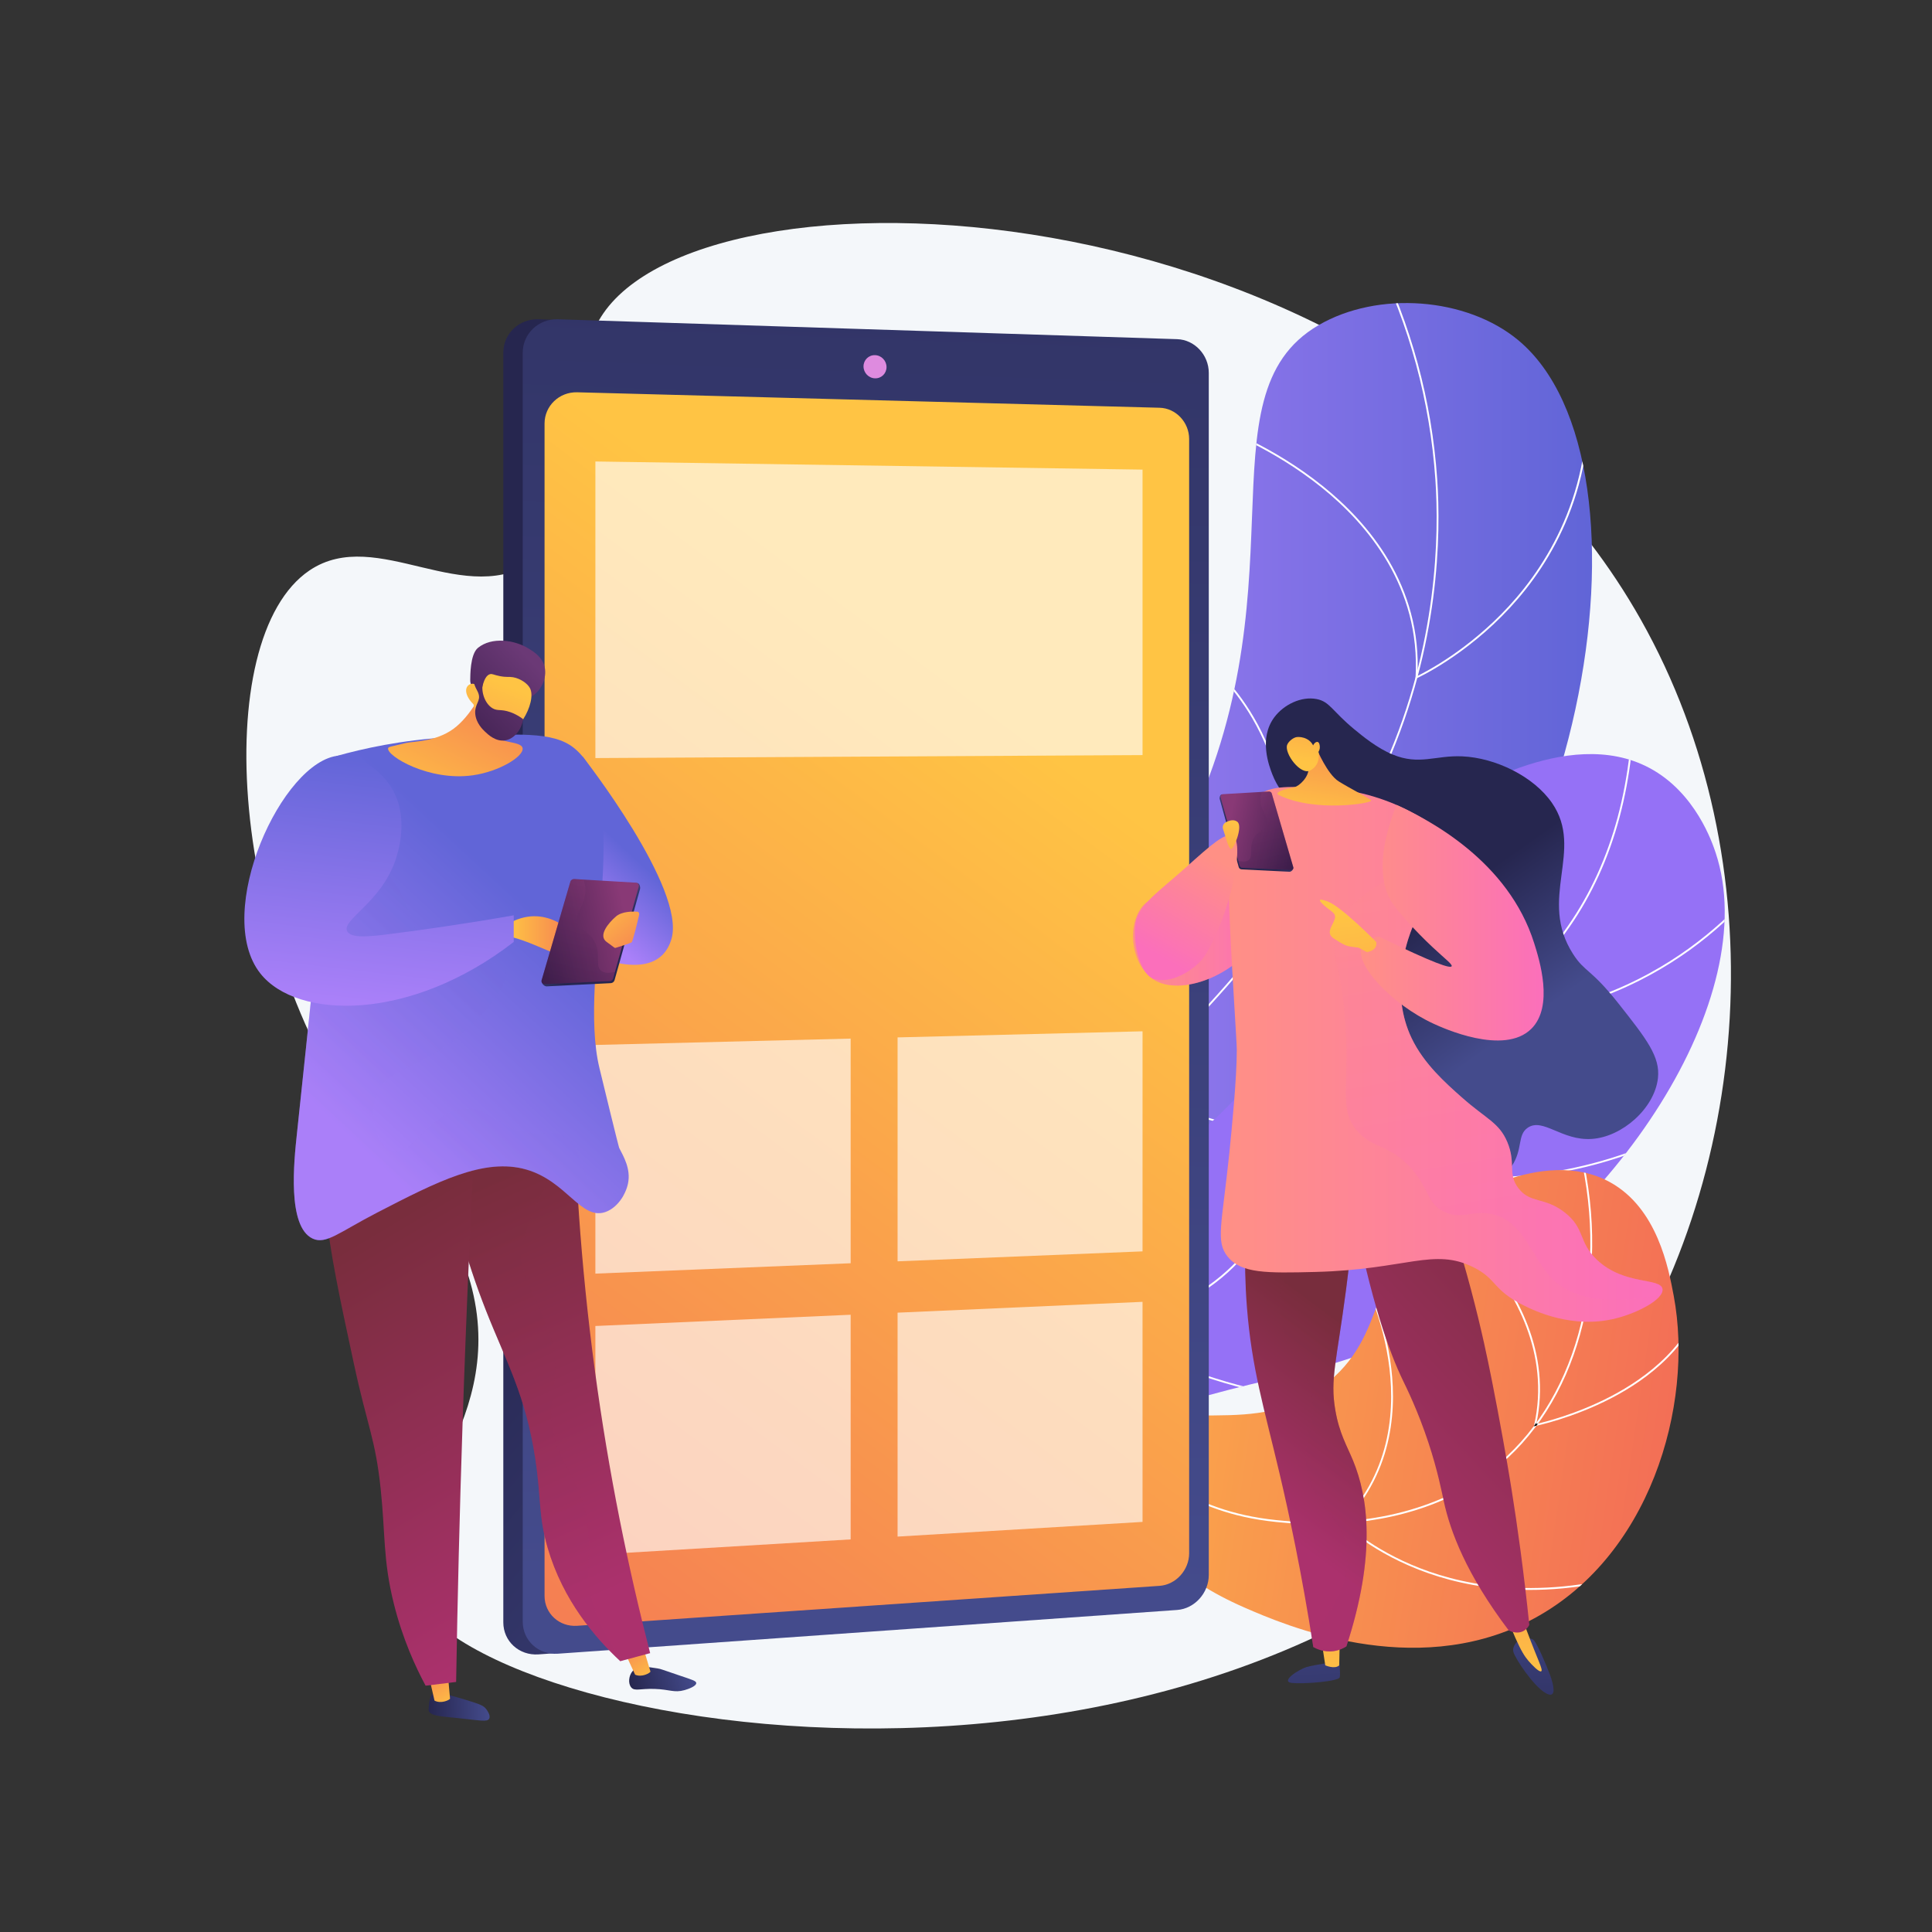
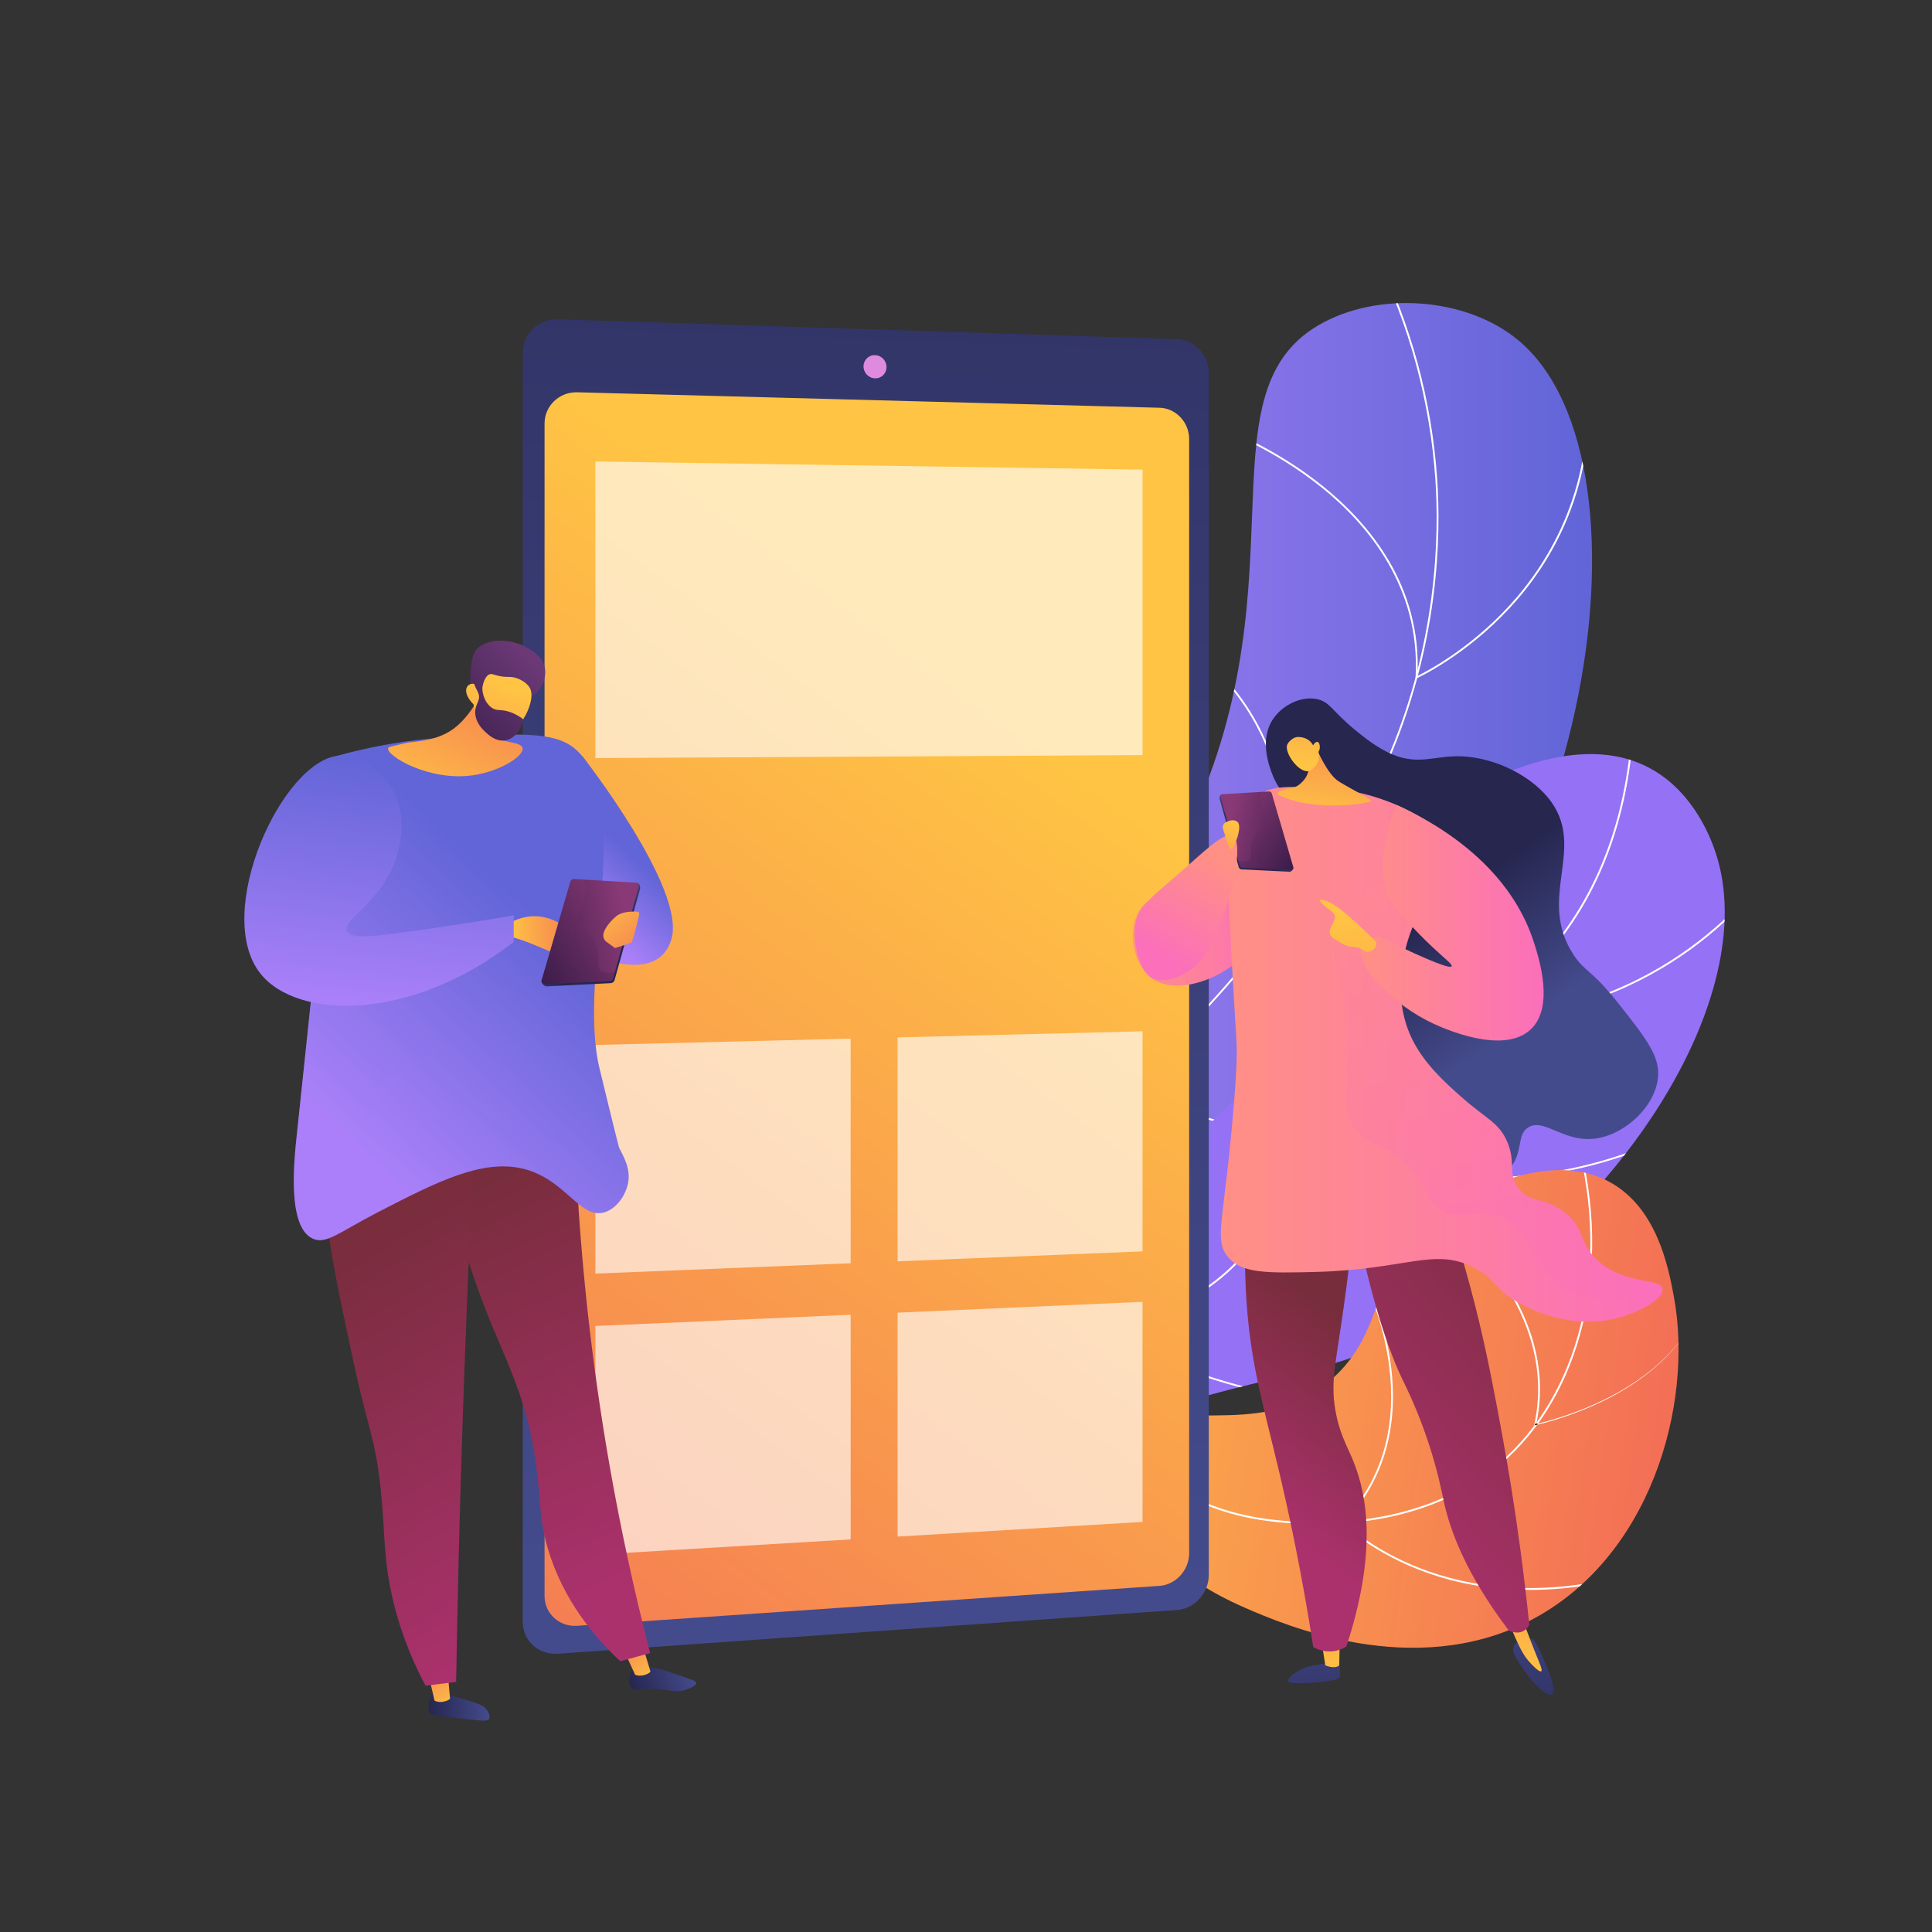
<svg xmlns="http://www.w3.org/2000/svg" xmlns:xlink="http://www.w3.org/1999/xlink" version="1.1" x="0px" y="0px" viewBox="0 0 3710 3710" style="enable-background:new 0 0 3710 3710;" xml:space="preserve">
  <rect x="0" y="0" width="3710" height="3710" fill="#333333" stroke="none" />
  <style type="text/css"> .st0{fill:#F4F7FA;} .st1{clip-path:url(#SVGID_00000128473883901922601250000001152535795743878549_);} .st2{fill:#FFFFFF;} .st3{clip-path:url(#SVGID_00000016774748114522262750000013454254367569823167_);} .st4{clip-path:url(#SVGID_00000033343036041092537480000017236304512960761506_);} .st5{clip-path:url(#SVGID_00000091711168043866399200000005242555554112065204_);} .st6{clip-path:url(#SVGID_00000008132599565508840260000011559767862331300236_);} .st7{fill:url(#SVGID_00000145774631923399282760000015453474480847254163_);} .st8{fill:url(#SVGID_00000088825013627301485130000017948103882006214829_);} .st9{fill:url(#SVGID_00000128469315134828401400000013392856059903004076_);} .st10{fill:#DE8BDF;} .st11{opacity:0.64;fill:#FFFFFF;} .st12{fill:url(#SVGID_00000168085902029611722580000004054988364225039493_);} .st13{fill:url(#SVGID_00000069364426364758572830000009417435419490306947_);} .st14{fill:url(#SVGID_00000095313218726706532190000007483200940007835816_);} .st15{fill:url(#SVGID_00000102532263167531259690000012934347811666916759_);} .st16{fill:url(#SVGID_00000139269971473091321540000008272680398280287637_);} .st17{fill:url(#SVGID_00000110441309266277732010000010364487042263663754_);} .st18{opacity:0.3;fill:url(#SVGID_00000181806074638990778540000005969903819020755635_);} .st19{fill:url(#SVGID_00000094608751911461066470000011455359047391496378_);} .st20{fill:url(#SVGID_00000026874252953787574620000002640966928286833073_);} .st21{fill:url(#SVGID_00000095308711522671061280000000358309585871919756_);} .st22{fill:url(#SVGID_00000097486933400792648870000014902414254348444814_);} .st23{fill:url(#SVGID_00000061451177551462221240000008083869651193708951_);} .st24{opacity:0.3;fill:url(#SVGID_00000121998868906708610840000003088556775182421944_);} .st25{fill:url(#SVGID_00000145028705126848245410000013157480331678002854_);} .st26{opacity:0.3;fill:url(#SVGID_00000129904317957411415310000002595721522968996234_);} .st27{fill:url(#SVGID_00000023997327437269002370000004235716379951742399_);} .st28{fill:url(#SVGID_00000154397882295293535320000004820095118925119897_);} .st29{fill:url(#SVGID_00000123438767435093916940000015508450132508649645_);} .st30{fill:url(#SVGID_00000180342855682315221290000013004815339130147489_);} .st31{fill:url(#SVGID_00000037679951172100967850000013858845907447389098_);} .st32{fill:url(#SVGID_00000028291791070315066110000000968758523662301319_);} .st33{opacity:0.3;fill:url(#SVGID_00000060000608851998013590000000204458128791898556_);} .st34{fill:url(#SVGID_00000008148079649210762440000004363643544843539091_);} .st35{fill:url(#SVGID_00000013911319383138075010000008790255041947431097_);} .st36{fill:url(#SVGID_00000114072904079675642780000004246388148758460347_);} .st37{fill:url(#SVGID_00000093137272550706908820000001968197083772245898_);} .st38{fill:url(#SVGID_00000110441723583969160460000001974597381405517978_);} .st39{fill:url(#SVGID_00000098929479987187388170000006607078848777745795_);} .st40{fill:url(#SVGID_00000134208700392345338440000013949007409189569970_);} .st41{opacity:0.3;fill:url(#SVGID_00000134944135049034042230000018058488472220662428_);} .st42{fill:url(#SVGID_00000156562550697396819430000003811955596715092153_);} .st43{opacity:0.3;} .st44{fill:url(#SVGID_00000173857484340280943310000010405299010700451253_);} .st45{fill:url(#SVGID_00000012449414269753888830000009605256370478646940_);} .st46{fill:url(#SVGID_00000116955916959421696130000013041749382652858542_);} .st47{fill:url(#SVGID_00000122722982698025145620000003510553170053016715_);} .st48{fill:url(#SVGID_00000056406787345648222720000004955956189531225473_);} .st49{fill:url(#SVGID_00000043457813852119184860000017422401447349770123_);} .st50{fill:url(#SVGID_00000176737052280919080650000014273353605994744709_);} .st51{opacity:0.3;fill:url(#SVGID_00000023974342925390202180000001279028842029827512_);} .st52{fill:url(#SVGID_00000050635854906410321000000016634426619179631244_);} .st53{fill:url(#SVGID_00000023270906069681798290000016582915895759289745_);} </style>
  <g id="Background"> </g>
  <g id="Illustration">
    <g>
-       <path class="st0" d="M1158.4,602c-95.7,139.6,16.5,365.9-125.6,470.8c-138.3,102.2-308.2-65.3-438.5,22.6 C401,1226,436.3,1823,719,2194c85,111.6,156,155,187.5,281.1c67.6,270.9-169.9,432.1-124.7,566.1 c101.7,301.7,1666.3,554.9,2294-351.8c293.2-423.5,337.1-1035,75.1-1499.4C2677.6,350.7,1373.3,288.8,1158.4,602z" />
      <g>
        <g>
          <g>
            <defs>
              <path id="SVGID_1_" d="M1807.4,3051.9c-42.7-172.4-79.8-433.4,7.1-713.7c99.9-321.8,272.1-374.9,448.3-713.8 c251.6-483.7,35.7-863.7,269.1-999.9c113.8-66.4,284.1-53.8,383.5,28.7c283.6,235.6,132.5,1158.6-369.6,1485.9 c-227.1,148-413.2,114.6-590.2,314.9C1799.3,2630.9,1792.1,2879.1,1807.4,3051.9z" />
            </defs>
            <linearGradient id="SVGID_00000154414456739381862410000015550937703852623788_" gradientUnits="userSpaceOnUse" x1="1761.734" y1="1816.971" x2="3057.295" y2="1816.971">
              <stop offset="0" style="stop-color:#AA80F9" />
              <stop offset="0.996" style="stop-color:#6165D7" />
            </linearGradient>
            <use xlink:href="#SVGID_1_" style="overflow:visible;fill:url(#SVGID_00000154414456739381862410000015550937703852623788_);" />
            <clipPath id="SVGID_00000138559306881529523460000004433818097958049951_">
              <use xlink:href="#SVGID_1_" style="overflow:visible;" />
            </clipPath>
            <g style="clip-path:url(#SVGID_00000138559306881529523460000004433818097958049951_);">
              <path class="st2" d="M1804.2,2625.8l-3.3-1.1c23.3-69.6,52.8-137.6,87.6-202c80-148.1,161.9-226.6,265.5-326 c67.4-64.6,143.8-137.9,233.6-244.3c168.1-199.1,220.8-269.4,272-385.1c101.2-229.1,104-441,96.7-547 c-10.4-150.3-49.8-295.5-117-431.6l3.1-1.6c67.5,136.5,107,282.2,117.4,432.9c7.4,106.3,4.5,318.8-97,548.6 c-51.3,116.1-104.2,186.6-272.5,386c-90,106.6-166.4,179.9-233.9,244.6c-103.4,99.2-185.1,177.5-264.9,325.1 C1856.9,2488.5,1827.5,2556.3,1804.2,2625.8z" />
              <path class="st2" d="M2718.1,1303.7l0.2-2.9c9.8-173.7-92.7-294.2-180.5-364.8c-95.2-76.5-193.9-112.3-194.9-112.6l1.2-3.3 c1,0.4,100.3,36.3,195.9,113.2c87.9,70.6,190.5,191.1,181.9,364.7c15.6-7.6,98-49.8,175.4-133.8 c78.9-85.5,168.7-233.1,148.4-450.4l3.5-0.3c20.5,218.7-69.9,367.2-149.4,453.2c-86,93.2-178.2,135.3-179.1,135.7 L2718.1,1303.7z" />
              <path class="st2" d="M2688.5,1859.9c-32.6,0-62.7-3.1-88.9-7.5c-96.6-16.1-163.9-52.8-164.6-53.2l-1.3-0.7l0.5-1.4 c57.3-167,27.9-295.3-6.9-373.6c-37.7-84.8-89.7-130.8-90.2-131.3l2.3-2.6c0.5,0.5,53,46.8,91,132.3 c35,78.6,64.7,207.4,7.6,374.9c9.8,5.1,73.6,37.4,162.3,52.1c88.6,14.8,220.7,14.6,347.5-69.8l1.9,2.9 C2859.6,1842.2,2766.7,1859.9,2688.5,1859.9z" />
              <path class="st2" d="M2468.2,2170.3c-72.2,0-128.7-12.8-169.6-27.2c-79.8-28.2-118.7-68.8-119.1-69.2l-0.9-0.9l0.6-1.1 c88.4-167.4,4.1-458.1,3.2-461l3.4-1c0.9,2.9,85.2,293.7-2.9,462.5c6.1,6.1,44.6,41.9,117.1,67.5c73,25.8,196.4,46.2,370.1-3 l1,3.4C2593.4,2162.2,2525.8,2170.3,2468.2,2170.3z" />
            </g>
          </g>
        </g>
        <g>
          <g>
            <defs>
              <path id="SVGID_00000051364141247186292100000006078041796341751973_" d="M1606.3,3000.9c-17.9-108.4-28.2-277.6,60-428.9 c153.9-264,434.3-176.4,702.8-459.3c216.5-228.1,148.3-405.4,388.2-557.1c40.2-25.4,252.3-165,410.1-80.9 c88.9,47.4,121.1,144.7,127.2,163c91.4,276.1-189.8,708.3-556.3,906c-210.6,113.6-278.5,76.5-649.1,208.9 C1871.3,2830.5,1707.8,2930.7,1606.3,3000.9z" />
            </defs>
            <linearGradient id="SVGID_00000077313606091094737130000017565162619575187338_" gradientUnits="userSpaceOnUse" x1="3179.828" y1="5533.803" x2="3074.499" y2="5069.113">
              <stop offset="3.597120e-03" style="stop-color:#E38DDD" />
              <stop offset="1" style="stop-color:#9571F6" />
            </linearGradient>
            <use xlink:href="#SVGID_00000051364141247186292100000006078041796341751973_" style="overflow:visible;fill:url(#SVGID_00000077313606091094737130000017565162619575187338_);" />
            <clipPath id="SVGID_00000092424605443595448380000013302199380444416155_">
              <use xlink:href="#SVGID_00000051364141247186292100000006078041796341751973_" style="overflow:visible;" />
            </clipPath>
            <g style="clip-path:url(#SVGID_00000092424605443595448380000013302199380444416155_);">
              <path class="st2" d="M1574.4,3131.2l-3.4-0.7c53.9-258.9,156.1-432.9,303.9-517c72.3-41.2,129.9-47.7,190.8-54.6 c65.6-7.4,133.4-15.1,223-69.3c87-52.6,118.2-103.3,157.7-167.5c35.5-57.7,79.7-129.4,178.9-225 c86.9-83.8,150.3-123,206.1-157.6c60.5-37.5,108.4-67.1,163.7-139.7c90.4-118.5,137.7-270.4,140.5-451.6l3.5,0.1 c-2.8,181.9-50.3,334.6-141.2,453.7c-55.8,73.1-103.8,102.8-164.7,140.5c-55.7,34.5-118.9,73.6-205.5,157.2 c-98.9,95.3-142.9,166.9-178.3,224.4c-39.8,64.6-71.2,115.6-158.9,168.6c-90.2,54.6-158.4,62.3-224.4,69.7 c-60.6,6.9-117.8,13.3-189.5,54.2C1729.7,2700.1,1628.1,2873.3,1574.4,3131.2z" />
              <path class="st2" d="M2830.6,1958.2c-7.5,0-15-0.1-22.6-0.3l-2.3-0.1l0.7-2.2c1.2-3.6,117.5-363.2-15-511.9l2.6-2.3 c38.7,43.4,80.2,133.2,58.6,314.9c-11.7,99-37.6,183.6-42.2,198.2c197.2,5.4,343.8-69.2,432.2-132.9 c96.2-69.3,146.1-141,146.6-141.7l2.9,2c-0.5,0.7-50.7,72.8-147.3,142.5C3159,1886.1,3018.6,1958.2,2830.6,1958.2z" />
              <path class="st2" d="M2845,2264.5c-30.4,0-58.6-1.6-84.2-4c-137.7-13.3-231.1-54.4-232.1-54.8l-1.4-0.6l0.4-1.5 c51.8-187.5,6.1-454.2,5.6-456.9l3.5-0.6c0.5,2.7,46,268.8-5.3,457c12.1,5.1,101.6,41.6,229.7,54 c126.6,12.2,317.7,2.5,509.6-112.5l1.8,3C3118.8,2239.7,2965.3,2264.5,2845,2264.5z" />
              <path class="st2" d="M2681.7,2701.8c-353.1,0-555.9-146.1-557.9-147.6l-1.5-1.1l1.2-1.4c142.4-173.8,86.9-461,86.3-463.8 l3.4-0.7c0.1,0.7,14.5,73.5,10.9,166.9c-3.3,85.8-22.8,207-96.8,298.4c19.7,13.7,229.3,153.2,582.1,145.5l0.1,3.5 C2700.2,2701.7,2690.8,2701.8,2681.7,2701.8z" />
            </g>
          </g>
        </g>
        <g>
          <defs>
            <path id="SVGID_00000115492906212330065240000017296151174068323215_" d="M1649.9,2868.3c76.2-39.4,199.4-94.6,359-126.2 c283.8-56.2,399.3,18.4,530.2-79c135.5-100.8,76-228.3,236.8-339.5c13.5-9.3,185.7-125,315.7-53.5 c90.9,50,112.4,164.8,122.5,218.6c39.1,209-44.9,506.4-279.1,624.9c-222,112.3-467,7.5-544.7-26.4 c-136.3-59.4-161.8-119.7-301-175.8C1920,2843.2,1757.7,2851.7,1649.9,2868.3z" />
          </defs>
          <linearGradient id="SVGID_00000053513641812775201040000005261467434995250612_" gradientUnits="userSpaceOnUse" x1="2277.385" y1="2380.553" x2="3801.001" y2="2380.553" gradientTransform="matrix(0.99 0.145 -0.145 0.99 -210.614 -146.957)">
            <stop offset="0" style="stop-color:#FFC444" />
            <stop offset="0.996" style="stop-color:#F36F56" />
          </linearGradient>
          <use xlink:href="#SVGID_00000115492906212330065240000017296151174068323215_" style="overflow:visible;fill:url(#SVGID_00000053513641812775201040000005261467434995250612_);" />
          <clipPath id="SVGID_00000096747313578159381450000010849793956903158157_">
            <use xlink:href="#SVGID_00000115492906212330065240000017296151174068323215_" style="overflow:visible;" />
          </clipPath>
          <g style="clip-path:url(#SVGID_00000096747313578159381450000010849793956903158157_);">
            <defs>
              <path id="SVGID_00000071543603936003735140000017146589434000948362_" d="M2531.3,2926.9c-26.2,0-52.9-1.4-80.2-4.2 c-91.6-9.5-143.8-34.9-199.1-61.8c-43.7-21.3-89-43.2-155.9-56.9c-153.2-31.2-324.7,2.5-509.7,100.3l-1.6-3.1 c185.7-98.2,358-132.1,512-100.7c67.3,13.7,112.8,35.8,156.7,57.2c55,26.7,107,52,197.9,61.4c163.7,17,310.6-17.9,413.7-98.3 c159.6-124.5,225.8-362.8,168.6-607.1l3.4-0.8c57.5,245.7-9.1,485.4-169.9,610.7C2780.7,2891.2,2663.4,2926.9,2531.3,2926.9z" />
            </defs>
            <defs>
-               <path id="SVGID_00000177482948021937053160000005196976093873273507_" d="M2945.5,2738.9l0.6-2.6 c30.7-137.1-37.3-254.5-99.8-328.8c-67.9-80.7-144-129.5-144.8-130l1.9-3c0.8,0.5,77.3,49.5,145.5,130.6 c62.6,74.5,130.8,191.8,101.2,329.3c13.5-3,76.4-18.2,143-52.9c68.9-35.9,156.2-100.7,180.2-205.5l3.4,0.8 c-24.3,106.1-112.4,171.6-182,207.8c-75.3,39.2-145.8,53.6-146.5,53.7L2945.5,2738.9z" />
+               <path id="SVGID_00000177482948021937053160000005196976093873273507_" d="M2945.5,2738.9l0.6-2.6 c30.7-137.1-37.3-254.5-99.8-328.8c-67.9-80.7-144-129.5-144.8-130l1.9-3c0.8,0.5,77.3,49.5,145.5,130.6 c62.6,74.5,130.8,191.8,101.2,329.3c13.5-3,76.4-18.2,143-52.9c68.9-35.9,156.2-100.7,180.2-205.5c-24.3,106.1-112.4,171.6-182,207.8c-75.3,39.2-145.8,53.6-146.5,53.7L2945.5,2738.9z" />
            </defs>
            <defs>
              <path id="SVGID_00000124877468621678766620000010700070226623271340_" d="M2937.8,3053.1c-79.4,0-144.6-14.5-194-31.7 c-108.1-37.6-165.9-95.9-166.5-96.5l-1.2-1.2l1.2-1.2c97.6-100,102-224.7,88.6-311.6c-14.6-94.4-52.8-166-53.2-166.7l3.1-1.7 c0.4,0.7,38.9,72.8,53.5,167.7c13.5,87.4,9.1,212.5-88.3,313.4c8.8,8.5,65.3,60.2,164.1,94.5c99.1,34.4,262.2,57.9,476.6-25.8 l1.3,3.3C3114.3,3038.1,3018.7,3053.1,2937.8,3053.1z" />
            </defs>
            <use xlink:href="#SVGID_00000071543603936003735140000017146589434000948362_" style="overflow:visible;fill:#FFFFFF;" />
            <use xlink:href="#SVGID_00000177482948021937053160000005196976093873273507_" style="overflow:visible;fill:#FFFFFF;" />
            <use xlink:href="#SVGID_00000124877468621678766620000010700070226623271340_" style="overflow:visible;fill:#FFFFFF;" />
            <clipPath id="SVGID_00000096774058738550192830000007592351642088476842_">
              <use xlink:href="#SVGID_00000071543603936003735140000017146589434000948362_" style="overflow:visible;" />
            </clipPath>
            <clipPath id="SVGID_00000021092754993667053110000015342213527414875839_" style="clip-path:url(#SVGID_00000096774058738550192830000007592351642088476842_);">
              <use xlink:href="#SVGID_00000177482948021937053160000005196976093873273507_" style="overflow:visible;" />
            </clipPath>
            <clipPath id="SVGID_00000179647418032240004550000014274694112316047020_" style="clip-path:url(#SVGID_00000021092754993667053110000015342213527414875839_);">
              <use xlink:href="#SVGID_00000124877468621678766620000010700070226623271340_" style="overflow:visible;" />
            </clipPath>
          </g>
        </g>
      </g>
      <g>
        <g>
          <g>
            <linearGradient id="SVGID_00000042015294914832288460000004047323330618980013_" gradientUnits="userSpaceOnUse" x1="2537.302" y1="2700.593" x2="1423.359" y2="1750.348">
              <stop offset="0" style="stop-color:#444B8C" />
              <stop offset="0.996" style="stop-color:#26264F" />
            </linearGradient>
-             <path style="fill:url(#SVGID_00000042015294914832288460000004047323330618980013_);" d="M2285.5,716v2309.8 c0,34.5-29.5,43.1-63.1,45.4l-1170.3,104.4l-18.1,1.3c-37.1,2.6-67.5-25.1-67.5-61.5V677.2c0-36.5,30.4-65.3,67.5-64.1 l24.5,0.8l1174.3,89.6C2266.4,704.5,2285.5,681.5,2285.5,716z" />
            <linearGradient id="SVGID_00000018198990205662320030000004032881844309633207_" gradientUnits="userSpaceOnUse" x1="-1319.749" y1="3006.762" x2="2830.518" y2="3161.148" gradientTransform="matrix(0 -1 1 0 -1389.032 1734.323)">
              <stop offset="0" style="stop-color:#444B8C" />
              <stop offset="0.996" style="stop-color:#26264F" />
            </linearGradient>
            <path style="fill:url(#SVGID_00000018198990205662320030000004032881844309633207_);" d="M2321.2,716v2308.5 c0,34.5-27.3,64.7-60.8,67.1l-1189.2,84c-37,2.6-67.4-25.1-67.4-61.5V677.2c0-36.4,30.4-65.3,67.4-64.1l1189.2,38.2 C2293.9,652.3,2321.2,681.5,2321.2,716z" />
            <linearGradient id="SVGID_00000152223888226763230950000000848658828865193899_" gradientUnits="userSpaceOnUse" x1="2008.405" y1="1436.18" x2="612.034" y2="3313.698">
              <stop offset="0" style="stop-color:#FFC444" />
              <stop offset="0.996" style="stop-color:#F36F56" />
            </linearGradient>
            <path style="fill:url(#SVGID_00000152223888226763230950000000848658828865193899_);" d="M2283.5,843v2139.8 c0,32.2-25.6,60.4-56.9,62.5L1108.4,3122c-34.4,2.4-62.7-23.5-62.7-57.4V813.3c0-33.9,28.2-60.9,62.7-60l1118.2,29.7 C2257.9,783.7,2283.5,810.8,2283.5,843z" />
          </g>
          <path class="st10" d="M1702.4,704.9c0,12.3-9.9,22-22.1,21.6c-12.2-0.3-22.1-10.6-22.1-22.9s9.9-22,22.1-21.6 C1692.5,682.3,1702.4,692.6,1702.4,704.9z" />
        </g>
        <polygon class="st11" points="2194,1450 1143.3,1455.7 1143.3,886.2 2194,901.8 " />
        <polygon class="st11" points="1633.5,2425.8 1143.3,2445.7 1143.3,2006.6 1633.5,1994.4 " />
        <polygon class="st11" points="2194,2403 1723.6,2422.1 1723.6,1992.1 2194,1980.4 " />
        <polygon class="st11" points="1633.5,2956.1 1143.3,2985.4 1143.3,2546.3 1633.5,2524.7 " />
        <polygon class="st11" points="2194,2922.5 1723.6,2950.7 1723.6,2520.7 2194,2499.9 " />
      </g>
      <g>
        <linearGradient id="SVGID_00000033348272180698989550000016178235556718186427_" gradientUnits="userSpaceOnUse" x1="1091.464" y1="1731.316" x2="1192.912" y2="1621.858">
          <stop offset="0" style="stop-color:#AA80F9" />
          <stop offset="0.996" style="stop-color:#6165D7" />
        </linearGradient>
        <path style="fill:url(#SVGID_00000033348272180698989550000016178235556718186427_);" d="M1081.1,1445.3l37.9,7.6 c0,0,198.8,253.7,170.4,350.2c-28.4,96.5-170.4,22.7-170.4,22.7L1081.1,1445.3z" />
        <linearGradient id="SVGID_00000123409131161229704190000016863190603366243483_" gradientUnits="userSpaceOnUse" x1="1361.095" y1="3268.491" x2="1477.91" y2="3268.491" gradientTransform="matrix(-1 2.890000e-02 2.890000e-02 1 2205.675 -31.239)">
          <stop offset="0" style="stop-color:#444B8C" />
          <stop offset="0.996" style="stop-color:#26264F" />
        </linearGradient>
        <path style="fill:url(#SVGID_00000123409131161229704190000016863190603366243483_);" d="M831.6,3251.4 c-6.4,5.2-7.6,18.2-8.3,26.6c-0.3,3.8-0.5,5.7-0.1,7c3.1,9.8,22,10.8,51.7,13.8c46.9,4.8,60.8,8.5,64.5,1.5 c3.4-6.5-4.9-17.2-5.8-18.4c-5-6.3-11.2-8.7-23.2-12.6c-22.1-7.3-37.1-11.3-41.6-12.5C840.5,3249.3,835.8,3248,831.6,3251.4z" />
        <linearGradient id="SVGID_00000146486780669844376070000016723792243719800242_" gradientUnits="userSpaceOnUse" x1="1811.053" y1="3242.077" x2="1862.302" y2="3136.004" gradientTransform="matrix(-0.993 0.122 0.122 0.993 2272.939 -162.682)">
          <stop offset="0" style="stop-color:#FFC444" />
          <stop offset="0.996" style="stop-color:#F36F56" />
        </linearGradient>
        <path style="fill:url(#SVGID_00000146486780669844376070000016723792243719800242_);" d="M859.5,3208.6l4.7,53.4 c-1.3,2.6-17.2,10.3-29.8,3.7l-12.1-52.5L859.5,3208.6z" />
        <linearGradient id="SVGID_00000167383943434646668880000017953494183085190528_" gradientUnits="userSpaceOnUse" x1="1763.933" y1="3161.931" x2="1888.041" y2="3161.931" gradientTransform="matrix(-0.964 0.265 0.265 0.964 2192.85 -308.919)">
          <stop offset="0" style="stop-color:#444B8C" />
          <stop offset="0.996" style="stop-color:#26264F" />
        </linearGradient>
        <path style="fill:url(#SVGID_00000167383943434646668880000017953494183085190528_);" d="M1215,3208.8c-7.7,8.5-9.4,24-2.7,31.7 c6.5,7.5,16.4,1.9,44.3,2.7c29.9,0.9,37.7,8,58,2.3c8.2-2.3,22.7-7.8,22.4-13.6c-0.2-4.1-7.6-6.2-32.2-14.5 c-35-11.7-34.8-12.4-42.3-13.6C1243.8,3200.8,1225.1,3197.7,1215,3208.8z" />
        <linearGradient id="SVGID_00000049189643024606991560000015330759998596940704_" gradientUnits="userSpaceOnUse" x1="1612.691" y1="3197.903" x2="1665.028" y2="3089.577" gradientTransform="matrix(-0.98 0.198 0.198 0.98 2204.06 -227.184)">
          <stop offset="0" style="stop-color:#FFC444" />
          <stop offset="0.996" style="stop-color:#F36F56" />
        </linearGradient>
        <path style="fill:url(#SVGID_00000049189643024606991560000015330759998596940704_);" d="M1234.1,3160.1l15,49.9 c-1.1,2.7-16.4,11.6-29.5,5.9l-22.3-48.4L1234.1,3160.1z" />
        <linearGradient id="SVGID_00000053530745073096159450000014653773736363456167_" gradientUnits="userSpaceOnUse" x1="1289.529" y1="3005.425" x2="958.508" y2="2259.226">
          <stop offset="0" style="stop-color:#AB316D" />
          <stop offset="1" style="stop-color:#792D3D" />
        </linearGradient>
        <path style="fill:url(#SVGID_00000053530745073096159450000014653773736363456167_);" d="M1100.9,2067.7 c2.1,167.6,13.6,356.1,41,560.8c27.1,202.4,65.1,385.2,106.6,546c-19.1,5.1-38.3,10.3-57.4,15.4 c-48.5-45.3-109.8-116.5-139.3-217.2c-18.3-62.5-12.2-94.6-23.9-171.4c-18.5-122.4-56-186.5-94.8-285.1 c-34.8-88.7-76-218.8-98.1-392.7C923.7,2104.9,1012.3,2086.3,1100.9,2067.7z" />
        <linearGradient id="SVGID_00000036211758539086483620000013776469161320994975_" gradientUnits="userSpaceOnUse" x1="1289.529" y1="3005.425" x2="958.509" y2="2259.227">
          <stop offset="0" style="stop-color:#AB316D" />
          <stop offset="1" style="stop-color:#792D3D" />
        </linearGradient>
        <path style="opacity:0.3;fill:url(#SVGID_00000036211758539086483620000013776469161320994975_);" d="M1115.1,2872.6 c-19.2-53-42.6-69.4-53-124.9c-9.1-48.5,3.4-64.2,3.8-113.6c0.8-98.4-48.1-131-64.4-212c-8.8-43.9,48.9-154.9,101.8-250.7 c-1.2-35.3-2.1-69.9-2.5-103.6c-88.6,18.6-177.2,37.2-265.8,55.8c22.1,173.9,63.3,304.1,98.1,392.7 c38.8,98.7,76.3,162.8,94.8,285.1c11.6,76.9,5.5,109,23.9,171.4c29.5,100.7,90.8,171.9,139.3,217.2c1.8-0.5,3.6-1,5.4-1.5 c-48.9-63.8-64.1-117.9-66.3-160.7C1128.1,2983.6,1139.1,2938.9,1115.1,2872.6z" />
        <linearGradient id="SVGID_00000182497633220796461470000007339613163949375116_" gradientUnits="userSpaceOnUse" x1="661.014" y1="3072.361" x2="329.999" y2="2326.175" gradientTransform="matrix(0.993 -0.122 0.122 0.993 83.005 108.124)">
          <stop offset="0" style="stop-color:#AB316D" />
          <stop offset="1" style="stop-color:#792D3D" />
        </linearGradient>
        <path style="fill:url(#SVGID_00000182497633220796461470000007339613163949375116_);" d="M916.7,2087.4 c-11.7,213.2-21.3,430.3-28.6,651.3c-5.5,165.8-9.5,329.6-12.2,491.1c-19.5,2.4-39.1,4.8-58.6,7.2c-18.9-35.2-44-88.9-61.1-157.8 c-20.9-83.7-16-133.3-25.2-220.1c-10.3-97.3-25.2-118.4-51.6-241.1c-53.6-249-80.4-373.5-20.6-450.9 C678.1,2142.1,739,2079,916.7,2087.4z" />
        <linearGradient id="SVGID_00000029010734216172869700000012072998359690156429_" gradientUnits="userSpaceOnUse" x1="651.246" y1="2167.296" x2="1034.891" y2="1753.363">
          <stop offset="0" style="stop-color:#AA80F9" />
          <stop offset="0.996" style="stop-color:#6165D7" />
        </linearGradient>
        <path style="fill:url(#SVGID_00000029010734216172869700000012072998359690156429_);" d="M646.1,1451.8 c50.5-14.2,124.6-30.8,215.3-36c133.8-7.6,200.7-10.9,239.9,19.8c121.8,95.4,6.4,436.2,49.8,615.4 c36.5,150.7,37.9,153.3,37.9,153.3c8.6,16.8,22.6,40.3,17,68.1c-4.4,21.9-21,47.1-43.5,54.9c-46.9,16.1-73.7-58.8-151.4-81.4 c-81.2-23.6-172.1,23.3-287,82.6c-73.1,37.8-98.1,61.8-123.7,49.9c-49.3-23-35.8-149.2-30.3-200.7 C591.9,1973.2,616.5,1733.6,646.1,1451.8z" />
        <linearGradient id="SVGID_00000134958597563339313190000007883651111854771377_" gradientUnits="userSpaceOnUse" x1="977.386" y1="1798.307" x2="1126.112" y2="1798.307">
          <stop offset="0" style="stop-color:#FFC444" />
          <stop offset="0.996" style="stop-color:#F36F56" />
        </linearGradient>
        <path style="fill:url(#SVGID_00000134958597563339313190000007883651111854771377_);" d="M981.7,1799.3 c-3.5-0.8-9.8-24.3,5.7-31.2c70-31.2,124.2,30.6,131.5,49.6c7.2,19,7.2,19,7.2,19s-34.8,2.7-56.4-4.5 C1048.2,1824.9,1010.5,1805.7,981.7,1799.3z" />
        <g>
          <g>
            <linearGradient id="SVGID_00000011752283881120684630000000606084805232682926_" gradientUnits="userSpaceOnUse" x1="558.477" y1="1065.438" x2="517.56" y2="1007.335" gradientTransform="matrix(0.229 -0.973 -0.973 -0.229 2020.01 2554.85)">
              <stop offset="0" style="stop-color:#444B8C" />
              <stop offset="0.996" style="stop-color:#26264F" />
            </linearGradient>
            <path style="fill:url(#SVGID_00000011752283881120684630000000606084805232682926_);" d="M1173.1,1887.9l-123.2,6.2 c-4.7,0.2-10.4-5.6-9.2-9.6l57.6-186.3c0.9-3.1,4.1-5.2,7.6-5l118.2,2.6c3.9,0.2,6,7.8,4.9,11.6l-49,175.2 C1179.1,1885.4,1176.2,1887.7,1173.1,1887.9z" />
            <linearGradient id="SVGID_00000071552110379222105160000014831110210155305890_" gradientUnits="userSpaceOnUse" x1="479.339" y1="1171.59" x2="576.772" y2="973.681" gradientTransform="matrix(0.229 -0.973 -0.973 -0.229 2020.01 2554.85)">
              <stop offset="0" style="stop-color:#311944" />
              <stop offset="1" style="stop-color:#893976" />
            </linearGradient>
            <path style="fill:url(#SVGID_00000071552110379222105160000014831110210155305890_);" d="M1170.8,1883.9l-123.9,5.8 c-4.7,0.2-8-3.2-6.9-7.2l55.3-189.5c0.9-3.1,4.1-5.2,7.6-5l118.3,7c3.9,0.2,6.5,4,5.4,7.7l-49.1,175.8 C1176.9,1881.5,1174,1883.7,1170.8,1883.9z" />
          </g>
          <linearGradient id="SVGID_00000052067539916444243150000012649810792058912413_" gradientUnits="userSpaceOnUse" x1="424.179" y1="1041.115" x2="636.673" y2="1041.115" gradientTransform="matrix(0.229 -0.973 -0.973 -0.229 2020.01 2554.85)">
            <stop offset="0" style="stop-color:#311944" />
            <stop offset="1" style="stop-color:#893976" />
          </linearGradient>
          <path style="opacity:0.3;fill:url(#SVGID_00000052067539916444243150000012649810792058912413_);" d="M1108.3,1770.9 c3.7,17.2,19.2,13.5,31.8,34.4c16.1,26.5,0.7,49.9,15.4,59.6c4.5,3,12.1,4.7,25.7,1.2l-3.5,12.6c-0.8,2.9-3.7,5.2-6.9,5.3 l-123.9,5.8c-4.7,0.2-8-3.2-6.9-7.2l55.3-189.5c0.9-3.1,4.1-5.2,7.6-5l17.8,1.1c2.1,6.5,3.6,14,3.4,22.4 C1123.7,1740.1,1104,1750.7,1108.3,1770.9z" />
        </g>
        <linearGradient id="SVGID_00000027585770547867758940000004639781727942104764_" gradientUnits="userSpaceOnUse" x1="1147.271" y1="1719.566" x2="1258.88" y2="1861.041">
          <stop offset="0" style="stop-color:#FFC444" />
          <stop offset="0.996" style="stop-color:#F36F56" />
        </linearGradient>
        <path style="fill:url(#SVGID_00000027585770547867758940000004639781727942104764_);" d="M1227.3,1757c0.7-3-0.8-6-3-6.2 c-9-0.7-29.9-0.9-41.5,9.1c-15,13-34.4,36.7-18.1,48.7l15.2,11.2c0.7,0.5,1.5,0.7,2.2,0.4c5.4-1.7,28.2-8.8,30.7-10.6 C1215.2,1807.9,1223.9,1771.4,1227.3,1757z" />
        <linearGradient id="SVGID_00000015346031810863245460000013811129806351257786_" gradientUnits="userSpaceOnUse" x1="676.678" y1="2190.867" x2="1060.324" y2="1776.934">
          <stop offset="0" style="stop-color:#AA80F9" />
          <stop offset="0.996" style="stop-color:#6165D7" />
        </linearGradient>
        <path style="opacity:0.3;fill:url(#SVGID_00000015346031810863245460000013811129806351257786_);" d="M1124.6,2255.5 c-13.2-22.9-12.7-57.5-41.6-73.8c-16.9-9.5-30.1-5.1-53-5.7c-68.4-1.8-81.4-44.8-128.7-47.3c-73.2-3.9-108.4,95.8-149.5,81.4 c-26.9-9.4-44.1-63.1-30.3-104.1c19.3-57.2,85.5-49.4,172.3-126.8c37.1-33.1,90.3-92.9,75.7-119.3c-15.4-27.6-88.2,12.9-142-28.4 c-31.4-24.1-27.4-53.9-53-107.9c-13.9-29.3-64.8-105.3-140.4-156.6c-24.3,232.6-45.2,434.8-64,611 c-5.5,51.5-19.1,177.6,30.3,200.7c25.6,11.9,50.6-12.1,123.7-49.9c114.9-59.3,205.8-106.2,287-82.6 c77.7,22.6,104.6,97.5,151.4,81.4c14.6-5,26.7-17.4,34.6-31.5C1155.3,2288.4,1134.6,2272.8,1124.6,2255.5z" />
        <g>
          <linearGradient id="SVGID_00000132077161536097030670000002037655689780773285_" gradientUnits="userSpaceOnUse" x1="1077.45" y1="1444.96" x2="1091.142" y2="1080.247" gradientTransform="matrix(0.917 0.399 -0.399 0.917 399.605 -184.894)">
            <stop offset="0" style="stop-color:#FFC444" />
            <stop offset="0.996" style="stop-color:#F36F56" />
          </linearGradient>
          <path style="fill:url(#SVGID_00000132077161536097030670000002037655689780773285_);" d="M929.6,1314.1 c0.1,10.2-25.2,61.1-59.3,85.8c-34.4,24.9-77.7,23.6-90.6,26.8c-29.9,7.4-33.8,7.2-34.4,10.2c-3.2,14.5,78.3,63.8,162.6,51.9 c51.6-7.3,98.5-36.7,95.6-52.2c-2.9-15.5-54.4-7.2-69.8-35.3c-10.7-19.6,1.3-47.4,15.4-70.4 C935.5,1305.2,943.3,1339.7,929.6,1314.1z" />
          <g>
            <linearGradient id="SVGID_00000021817096962148554710000004788473580808451991_" gradientUnits="userSpaceOnUse" x1="1559.152" y1="949.079" x2="1461.577" y2="701.256" gradientTransform="matrix(-0.905 -0.425 -0.425 0.905 2628.116 1242.053)">
              <stop offset="0" style="stop-color:#311944" />
              <stop offset="1" style="stop-color:#6B3976" />
            </linearGradient>
            <path style="fill:url(#SVGID_00000021817096962148554710000004788473580808451991_);" d="M1020.2,1337.6 c17.9-9.4,30.7-34.6,25.7-56.7c-4.3-19-20.6-29.2-30.3-35.2c-28.1-17.5-71.6-22.9-97.7-1.7c-15.4,12.6-14.7,54.3-14.9,61.6 c-0.3,8.3,4,13.2,6.5,20.7c3.5,10.5,8.9,27,17.5,54.5c4-5,9.4-11,16.3-17c2.7-2.3,13.2-11.3,25.4-17 C993.1,1335.1,1003.2,1346.5,1020.2,1337.6z" />
            <linearGradient id="SVGID_00000063610645694725875670000015787558428061962403_" gradientUnits="userSpaceOnUse" x1="-10.493" y1="719.191" x2="-14.98" y2="1080.683" gradientTransform="matrix(0.93 0.369 -0.369 0.93 1241.852 648.501)">
              <stop offset="0" style="stop-color:#FFC444" />
              <stop offset="0.996" style="stop-color:#F36F56" />
            </linearGradient>
            <path style="fill:url(#SVGID_00000063610645694725875670000015787558428061962403_);" d="M909.4,1352.7c0,0,4.4,41.4,44.5,57.3 c36,14.3,78.2-61.6,63.7-88.7c-4.8-9.1-18.6-18.4-32.3-20.8c-8.1-1.4-11.9,0.4-25.1-2.1c-12.2-2.3-14.7-5-19.2-3.8 c-5.7,1.5-12.7,8.5-16.7,34.6c-3.5-9.9-10.2-16.3-17.2-16.3c-1.1,0-4.3,0.5-6.8,2.3C891.2,1322,893.9,1337.3,909.4,1352.7z" />
            <linearGradient id="SVGID_00000003792012825391457500000003228686697284859524_" gradientUnits="userSpaceOnUse" x1="1529.341" y1="960.944" x2="1431.669" y2="712.874" gradientTransform="matrix(-0.905 -0.425 -0.425 0.905 2628.116 1242.053)">
              <stop offset="0" style="stop-color:#311944" />
              <stop offset="1" style="stop-color:#6B3976" />
            </linearGradient>
            <path style="fill:url(#SVGID_00000003792012825391457500000003228686697284859524_);" d="M941.6,1289.3 c1.1,2.1-7,5.9-11.6,14.6c-8.9,16.9-1.3,45.9,15.7,56.1c10,6,15.9,1.1,34.2,7.5c11.3,4,19.6,9.6,24.7,13.5 c-3.5,21.5-17.6,37.9-34.4,40.7c-18.1,3-32.8-11-38.9-16.8c-4.1-3.9-17.3-16.4-18.7-34.5c-1.4-18.9,11.2-23.9,6.2-38.6 c-2.5-7.4-7.9-12.7-9.5-25.5c-0.4-3.5-0.5-6.4-0.4-8.3C922.5,1292.6,940,1286.3,941.6,1289.3z" />
          </g>
        </g>
        <linearGradient id="SVGID_00000146458412306657432580000012972556702773324442_" gradientUnits="userSpaceOnUse" x1="710.146" y1="1928.993" x2="765.674" y2="1454.485">
          <stop offset="0" style="stop-color:#AA80F9" />
          <stop offset="0.996" style="stop-color:#6165D7" />
        </linearGradient>
        <path style="fill:url(#SVGID_00000146458412306657432580000012972556702773324442_);" d="M749.8,1509.7 c-20.4-31-61.1-61.4-98.4-58.7c-109.1,7.9-243.7,301.9-151.4,418.4c70.4,88.9,288,93.2,486.5-60.6c0-17,0-34.1,0-51.1 c-97.7,17.1-178.7,28.4-238.5,36c-37.3,4.7-74.5,8.9-81.4-5.7c-10.5-22.1,64.3-53.7,92.8-136.3 C763.2,1640.3,788.2,1567.9,749.8,1509.7z" />
      </g>
      <g>
        <linearGradient id="SVGID_00000028325707427295574800000017674091049624553605_" gradientUnits="userSpaceOnUse" x1="2175.788" y1="1733.48" x2="2441.312" y2="1733.48">
          <stop offset="0" style="stop-color:#FF9085" />
          <stop offset="1" style="stop-color:#FB6FBB" />
        </linearGradient>
        <path style="fill:url(#SVGID_00000028325707427295574800000017674091049624553605_);" d="M2388,1574.3 c-21.7-1.6-20.8,56.6-82,106.1c-54.8,44.3-95.1,29.8-118.2,68.7c-22.7,38.4-12,100.7,21.7,127.8c49.3,39.7,158.5,0,205-72.4 C2474,1712.1,2420.6,1576.7,2388,1574.3z" />
        <linearGradient id="SVGID_00000031191108653232240420000007665095384094946238_" gradientUnits="userSpaceOnUse" x1="2175.788" y1="1733.48" x2="2441.312" y2="1733.48">
          <stop offset="0" style="stop-color:#FF9085" />
          <stop offset="1" style="stop-color:#FB6FBB" />
        </linearGradient>
        <path style="opacity:0.3;fill:url(#SVGID_00000031191108653232240420000007665095384094946238_);" d="M2388,1574.3 c-21.7-1.6-20.8,56.6-82,106.1c-54.8,44.3-95.1,29.8-118.2,68.7c-22.7,38.4-12,100.7,21.7,127.8c49.3,39.7,158.5,0,205-72.4 C2474,1712.1,2420.6,1576.7,2388,1574.3z" />
        <linearGradient id="SVGID_00000020364480772667128230000016653967401829643909_" gradientUnits="userSpaceOnUse" x1="2513.412" y1="3041.293" x2="2536.655" y2="3459.671">
          <stop offset="0" style="stop-color:#444B8C" />
          <stop offset="0.996" style="stop-color:#26264F" />
        </linearGradient>
        <path style="fill:url(#SVGID_00000020364480772667128230000016653967401829643909_);" d="M2571.6,3190.1c0,0,2.9,23.1,1,30.9 c-2,7.7-69.2,13.3-92,10.7c-22.8-2.7,13.6-26,28.1-30.4C2523.2,3196.8,2571.6,3190.1,2571.6,3190.1z" />
        <linearGradient id="SVGID_00000091709136388638288220000000580021269661906832_" gradientUnits="userSpaceOnUse" x1="2557.309" y1="3247.476" x2="2544.961" y2="2682.605">
          <stop offset="0" style="stop-color:#FFC444" />
          <stop offset="0.996" style="stop-color:#F36F56" />
        </linearGradient>
        <path style="fill:url(#SVGID_00000091709136388638288220000000580021269661906832_);" d="M2537.8,3151.5l7.1,46.4 c0,0,18.1,8.1,26.8,0.1l1-48.6L2537.8,3151.5z" />
        <linearGradient id="SVGID_00000120544228829409268220000011035831152569700513_" gradientUnits="userSpaceOnUse" x1="2934.095" y1="3017.93" x2="2957.336" y2="3436.287">
          <stop offset="0" style="stop-color:#444B8C" />
          <stop offset="0.996" style="stop-color:#26264F" />
        </linearGradient>
        <path style="fill:url(#SVGID_00000120544228829409268220000011035831152569700513_);" d="M2916.8,3149.4c0,0-14.3,10.6-10.5,23.3 c3.8,12.7,37.1,63.5,60.8,77.9c23.7,14.4,16.3-15.6,9.4-34.3c-6.9-18.7-24.5-59.9-31.4-66.8 C2938.3,3142.5,2916.8,3149.4,2916.8,3149.4z" />
        <linearGradient id="SVGID_00000147184698845513006150000009692233994768412059_" gradientUnits="userSpaceOnUse" x1="2927.687" y1="3239.379" x2="2915.34" y2="2674.518">
          <stop offset="0" style="stop-color:#FFC444" />
          <stop offset="0.996" style="stop-color:#F36F56" />
        </linearGradient>
        <path style="fill:url(#SVGID_00000147184698845513006150000009692233994768412059_);" d="M2891.2,3098.4 c6.9,19.2,13.5,35,18.7,46.7c11.5,25.8,17.8,35.5,24.9,43.9c6.2,7.3,20.9,22.9,24.8,20.3c4-2.6-6.7-21.6-27.4-77.1 c-3-8.1-12.5-33.7-12.5-33.7l0,0H2891.2z" />
        <linearGradient id="SVGID_00000148627461404890220790000010282250784104953472_" gradientUnits="userSpaceOnUse" x1="2377.968" y1="2880.338" x2="2612.559" y2="2565.492">
          <stop offset="0" style="stop-color:#AB316D" />
          <stop offset="1" style="stop-color:#792D3D" />
        </linearGradient>
        <path style="fill:url(#SVGID_00000148627461404890220790000010282250784104953472_);" d="M2397,2295.1 c-4.9,48.3-9.6,123.3-2.6,214.3c9.2,118.6,32.9,193.6,62.7,320.1c18.2,77.3,42.7,191,64.8,333.3c5.1,2.9,20.3,10.7,39.7,7.8 c10.9-1.6,19.1-6,23.9-9.1c58.1-177.7,41-287.8,12.9-356.4c-12-29.2-26.5-52.3-34.2-97.3c-10.3-59.5,2.4-92.7,20.5-230.5 c12.9-98.2,10.7-113.4,2.1-128.1C2552.5,2290.5,2447.6,2291.6,2397,2295.1z" />
        <linearGradient id="SVGID_00000111913066239918730790000014994681195173393302_" gradientUnits="userSpaceOnUse" x1="2552.234" y1="2919.412" x2="3101.671" y2="2407.016">
          <stop offset="0" style="stop-color:#AB316D" />
          <stop offset="1" style="stop-color:#792D3D" />
        </linearGradient>
        <path style="fill:url(#SVGID_00000111913066239918730790000014994681195173393302_);" d="M2597.1,2315.8 c35.6,184,70.6,280.6,97,335.2c6.5,13.5,28.3,57,48.9,119.3c18.2,55.2,25.8,95.8,29.7,113.6c12.3,56.4,42.6,138.7,124.3,246.7 c1,0.6,14.9,8.5,28.3,1.5c6.7-3.6,10.1-9.2,11.4-11.9c-10.7-103.2-22.9-190-33.6-257c-2.2-14-12.1-75.5-27.5-156.7 c-6-31.8-14.9-78.3-25.5-126.1c-13.2-59.5-33.4-140.5-64.6-237.6C2722.8,2333.9,2659.9,2324.8,2597.1,2315.8z" />
        <linearGradient id="SVGID_00000013178186856396712660000013063892408597629586_" gradientUnits="userSpaceOnUse" x1="2890.615" y1="1990.733" x2="2727.921" y2="1760.249">
          <stop offset="0" style="stop-color:#444B8C" />
          <stop offset="0.996" style="stop-color:#26264F" />
        </linearGradient>
        <path style="fill:url(#SVGID_00000013178186856396712660000013063892408597629586_);" d="M2521.3,1576.8 c-20.2-18.7-58.8-40.2-78.2-90.2c-5.8-15.1-26.5-68.4,4-109.3c18.1-24.2,51.7-40.7,81.3-34.9c25.3,5,29.3,22.6,72.3,58.1 c16.7,13.8,43.7,36,73.6,48.4c51.3,21.2,82.2,1.2,133.7,3.5c63.3,2.8,136.9,38.1,172.3,89.5c62.9,91.2-28.2,183.7,40.7,290.5 c22.6,35,33.7,27.2,87.2,94.9c53.5,67.8,80.3,101.8,75.5,143.3c-6.6,57.7-68.7,112.8-127.3,116.5c-57.2,3.7-93.5-41.3-122.6-21.6 c-20.7,14-8.9,41.2-30.9,73.9c-28.4,42.2-84.1,50.6-93.1,51.9c-83.5,12.6-196.2-85.4-244-201.4 C2479.6,1880.8,2631.1,1678.4,2521.3,1576.8z" />
        <linearGradient id="SVGID_00000093880431829274953410000004188053618131207820_" gradientUnits="userSpaceOnUse" x1="2407.893" y1="2902.635" x2="2642.483" y2="2587.79">
          <stop offset="0" style="stop-color:#AB316D" />
          <stop offset="1" style="stop-color:#792D3D" />
        </linearGradient>
        <path style="opacity:0.3;fill:url(#SVGID_00000093880431829274953410000004188053618131207820_);" d="M2598.4,2805.2 c-12-29.2-26.5-52.3-34.2-97.3c-10.3-59.5,2.4-92.7,20.5-230.5c12.9-98.2,10.7-113.4,2.1-128.1c-18.6-32-58.1-46.2-98.4-52 c0.5,2.1,1.1,4.1,1.5,6.1c21.1,96.6-59.5,155.5-23.1,261.6c17.9,52.3,46.6,64.3,53.2,125c6.2,56.9-16.4,68.7-11.6,120.4 c7.2,77.3,62.1,95.9,76.4,155.1c9.3,38.4,1.5,94.7-66.3,176c1.1,7,2.2,14,3.4,21.2c5.1,2.9,20.3,10.7,39.7,7.8 c10.9-1.6,19.1-6,23.9-9.1C2643.6,2983.9,2626.5,2873.8,2598.4,2805.2z" />
        <linearGradient id="SVGID_00000018214155234625777400000012913961254067161772_" gradientUnits="userSpaceOnUse" x1="2344.177" y1="2024.609" x2="3192.477" y2="2024.609">
          <stop offset="0" style="stop-color:#FF9085" />
          <stop offset="1" style="stop-color:#FB6FBB" />
        </linearGradient>
        <path style="fill:url(#SVGID_00000018214155234625777400000012913961254067161772_);" d="M2367.5,1562.2 c26.2-10.5,28.8-23,49.3-36.1c28.7-18.3,59.5-15.5,120.2-13.3c21,0.8,43.9,3.3,68.3,8.5c117.8,25,191.2,95.6,218.8,125.4 c-22.6,14.7-85,59.7-115.9,144.9c-9.6,26.5-38,117.2,2.6,202.1c23.4,48.9,64.8,85.7,96.3,113.6c47.2,41.8,71.6,48.3,87.4,85.8 c17.2,40.8-0.1,60.7,21.3,88.7c23,30,49.9,16.1,88.8,46.4c39.9,31.1,25.7,56.7,62,91c52.7,49.9,122.6,33.7,125.9,56.2 c2.8,19.3-46.9,45.5-89.1,56.2c-83.6,21.1-156.5-14.3-178.2-25.2c-60-30.2-49.7-49.7-95.4-72.7c-76.6-38.5-129,4.3-303.6,8.8 c-94.5,2.4-142.3,2.9-168.5-29.1c-23.9-29.2-11.3-61.3,3-199.3c0,0,0,0,0,0c4.6-46.1,14.3-142.7,14.3-197.7 C2375,1983.7,2343,1572,2367.5,1562.2z" />
        <g class="st43">
          <linearGradient id="SVGID_00000067226153637050940800000008104678793465963689_" gradientUnits="userSpaceOnUse" x1="2760.514" y1="1513.838" x2="2894.802" y2="2335.061">
            <stop offset="0" style="stop-color:#FF9085" />
            <stop offset="1" style="stop-color:#FB6FBB" />
          </linearGradient>
          <path style="fill:url(#SVGID_00000067226153637050940800000008104678793465963689_);" d="M3066.5,2419.1 c-36.3-34.4-22.1-59.9-62-91c-38.9-30.4-65.8-16.4-88.8-46.4c-21.4-27.9-4-47.9-21.3-88.7c-15.8-37.5-40.2-43.9-87.4-85.8 c-31.4-27.9-72.9-64.6-96.3-113.6c-40.6-84.9-12.2-175.6-2.6-202.1c30.9-85.2,93.3-130.2,115.9-144.9c-2.2-2.3-4.7-5-7.5-7.8 c-149,20.5-235.8,106.6-246.6,132c-24.8,58.9,14.5,80.6,15.5,250.5c0.5,81.2-8.3,113.3,18.1,147.2 c30.1,38.8,64.9,26.8,108.5,77.5c33.5,38.9,28.1,63.6,59.4,80.1c33.6,17.6,55-2.9,93,5.2c63.4,13.5,76.9,86.6,118.8,126.5 c31.7,30.2,90.2,51.4,205.7,28.7c2.7-3.9,4-7.7,3.4-11.2C3189.1,2452.8,3119.2,2469,3066.5,2419.1z" />
        </g>
        <linearGradient id="SVGID_00000052796835538813357460000000300946976836377261_" gradientUnits="userSpaceOnUse" x1="2613" y1="1771.892" x2="2964.207" y2="1771.892">
          <stop offset="0" style="stop-color:#FF9085" />
          <stop offset="1" style="stop-color:#FB6FBB" />
        </linearGradient>
        <path style="fill:url(#SVGID_00000052796835538813357460000000300946976836377261_);" d="M2615.2,1816.7 c-15.8,33.6,56.9,112,137.8,149.2c16.5,7.6,134.8,62,187.6,9.7c43.6-43.2,15.5-132.6,5.4-164.6 c-49.3-156.7-200.7-236.5-264.2-265.2c-47.4,118.4-19.5,171.2-8.5,187.7c11.5,17.2,43.5,53.4,77.5,85.2 c23.9,22.4,38.8,33.3,36.8,36.8c-2.5,4.4-30.5-3.9-139.4-56.9C2635.6,1800.6,2620.6,1805.2,2615.2,1816.7z" />
        <linearGradient id="SVGID_00000163050945030790545890000003458328839043129515_" gradientUnits="userSpaceOnUse" x1="2535.129" y1="1575.836" x2="2578.755" y2="1326.544">
          <stop offset="0" style="stop-color:#FFC444" />
          <stop offset="0.996" style="stop-color:#F36F56" />
        </linearGradient>
        <path style="fill:url(#SVGID_00000163050945030790545890000003458328839043129515_);" d="M2570.9,1500.6 c22.2,13.8,58,31.7,62,36.6c3.9,4.9-108.6,24.1-178.6-11.2c0,0-10.9-6,31.4-14.5c9-1.8,28.4-19.5,27.2-37.6l15.7-35.7 C2528.6,1438.2,2548.8,1486.9,2570.9,1500.6z" />
        <linearGradient id="SVGID_00000000216487033461238950000010923486963262300347_" gradientUnits="userSpaceOnUse" x1="2079.94" y1="3477.522" x2="2306.807" y2="3340.939" gradientTransform="matrix(0.652 -0.759 0.759 0.652 -1494.68 774.355)">
          <stop offset="0" style="stop-color:#FFC444" />
          <stop offset="0.996" style="stop-color:#F36F56" />
        </linearGradient>
        <path style="fill:url(#SVGID_00000000216487033461238950000010923486963262300347_);" d="M2531.9,1443.6c0,0,5.6,23.9-15.4,35.7 c-18.8,10.6-50.7-32.8-44.8-48.9c2-5.4,9.1-12.3,16.5-14.6c5.2-1.6,24.9-1,33.4,15.6c2.2-4.9,6.2-7.4,8.8-6.6 c3.4,1,3.9,7.2,4,8.6C2534.9,1438.2,2532.9,1441.9,2531.9,1443.6z" />
        <linearGradient id="SVGID_00000122714345442132478100000014192590794690350517_" gradientUnits="userSpaceOnUse" x1="2586.088" y1="1753.513" x2="2687.142" y2="2371.502">
          <stop offset="0" style="stop-color:#FFC444" />
          <stop offset="0.996" style="stop-color:#F36F56" />
        </linearGradient>
        <path style="fill:url(#SVGID_00000122714345442132478100000014192590794690350517_);" d="M2642.7,1808.9c0,0-66.4-67.9-93.4-77.9 c-27-10-10.8,4.6,0,13.1c10.8,8.5,18,11.3,12.5,24.2c-5.5,12.9-15.6,24.3,0.3,34.4c15.8,10.1,22,14,34.3,15.5 c12.3,1.5,12.3,1.5,12.3,1.5l16.2,8.6C2624.9,1828.3,2645.8,1825.8,2642.7,1808.9z" />
        <g>
          <g>
            <linearGradient id="SVGID_00000003785053949732852030000012465759131203891853_" gradientUnits="userSpaceOnUse" x1="-31.084" y1="4391.116" x2="-61.68" y2="4347.669" gradientTransform="matrix(-0.229 -0.973 0.973 -0.229 -1850.905 2554.85)">
              <stop offset="0" style="stop-color:#444B8C" />
              <stop offset="0.996" style="stop-color:#26264F" />
            </linearGradient>
            <path style="fill:url(#SVGID_00000003785053949732852030000012465759131203891853_);" d="M2384,1669.4l92.1,4.6 c3.5,0.2,7.7-4.2,6.9-7.2l-43-139.3c-0.7-2.3-3-3.9-5.7-3.7l-88.4,1.9c-2.9,0.2-4.5,5.8-3.7,8.6l36.6,131 C2379.5,1667.6,2381.7,1669.3,2384,1669.4z" />
            <linearGradient id="SVGID_00000134961668249940635460000004282978762793982855_" gradientUnits="userSpaceOnUse" x1="-90.26" y1="4470.493" x2="-17.404" y2="4322.503" gradientTransform="matrix(-0.229 -0.973 0.973 -0.229 -1850.905 2554.85)">
              <stop offset="0" style="stop-color:#311944" />
              <stop offset="1" style="stop-color:#893976" />
            </linearGradient>
            <path style="fill:url(#SVGID_00000134961668249940635460000004282978762793982855_);" d="M2385.7,1666.4l92.7,4.3 c3.6,0.2,6-2.4,5.1-5.4l-41.4-141.7c-0.7-2.3-3.1-3.9-5.7-3.7l-88.5,5.2c-2.9,0.2-4.8,3-4.1,5.8l36.7,131.4 C2381.2,1664.6,2383.3,1666.3,2385.7,1666.4z" />
          </g>
          <linearGradient id="SVGID_00000143579073370186694960000004839179247281705623_" gradientUnits="userSpaceOnUse" x1="-131.508" y1="4372.928" x2="27.389" y2="4372.928" gradientTransform="matrix(-0.229 -0.973 0.973 -0.229 -1850.905 2554.85)">
            <stop offset="0" style="stop-color:#311944" />
            <stop offset="1" style="stop-color:#893976" />
          </linearGradient>
          <path style="opacity:0.3;fill:url(#SVGID_00000143579073370186694960000004839179247281705623_);" d="M2432.5,1581.9 c-2.7,12.9-14.3,10.1-23.8,25.7c-12,19.8-0.5,37.3-11.5,44.5c-3.4,2.2-9,3.5-19.2,0.9l2.6,9.4c0.6,2.2,2.8,3.9,5.1,4l92.7,4.3 c3.6,0.2,6-2.4,5.1-5.4l-41.4-141.7c-0.7-2.3-3-3.9-5.7-3.7l-13.3,0.8c-1.6,4.9-2.7,10.5-2.6,16.7 C2421,1558.9,2435.7,1566.8,2432.5,1581.9z" />
        </g>
        <linearGradient id="SVGID_00000182487887131968880650000007665009256752618414_" gradientUnits="userSpaceOnUse" x1="2334.802" y1="1647.609" x2="2226.269" y2="1836.938">
          <stop offset="0" style="stop-color:#FF9085" />
          <stop offset="1" style="stop-color:#FB6FBB" />
        </linearGradient>
        <path style="fill:url(#SVGID_00000182487887131968880650000007665009256752618414_);" d="M2367.5,1605.6 c24.6,13.4-8,158.2-54.3,230.3c-13.6,21.2-58.7,54-95.3,44.6c-28.1-7.2-43.3-68.2-37.4-107.3c5.4-35.6,45.5-61.6,96.5-107.3 C2327.1,1621,2353,1597.8,2367.5,1605.6z" />
        <linearGradient id="SVGID_00000158744235853587741460000015993429802959248041_" gradientUnits="userSpaceOnUse" x1="2374.017" y1="1574.069" x2="2278.75" y2="1767.014">
          <stop offset="0" style="stop-color:#FFC444" />
          <stop offset="0.704" style="stop-color:#F78851" />
          <stop offset="0.996" style="stop-color:#F36F56" />
        </linearGradient>
        <path style="fill:url(#SVGID_00000158744235853587741460000015993429802959248041_);" d="M2354.2,1609.6l-5.6-17.5 c-1.6-5,0.5-10.4,5.1-12.9c6.3-3.5,15.4-6.5,22.3-1.2c11.8,9-8.1,56.1-12.7,52.5C2358.7,1626.7,2354.2,1609.6,2354.2,1609.6z" />
      </g>
    </g>
  </g>
</svg>